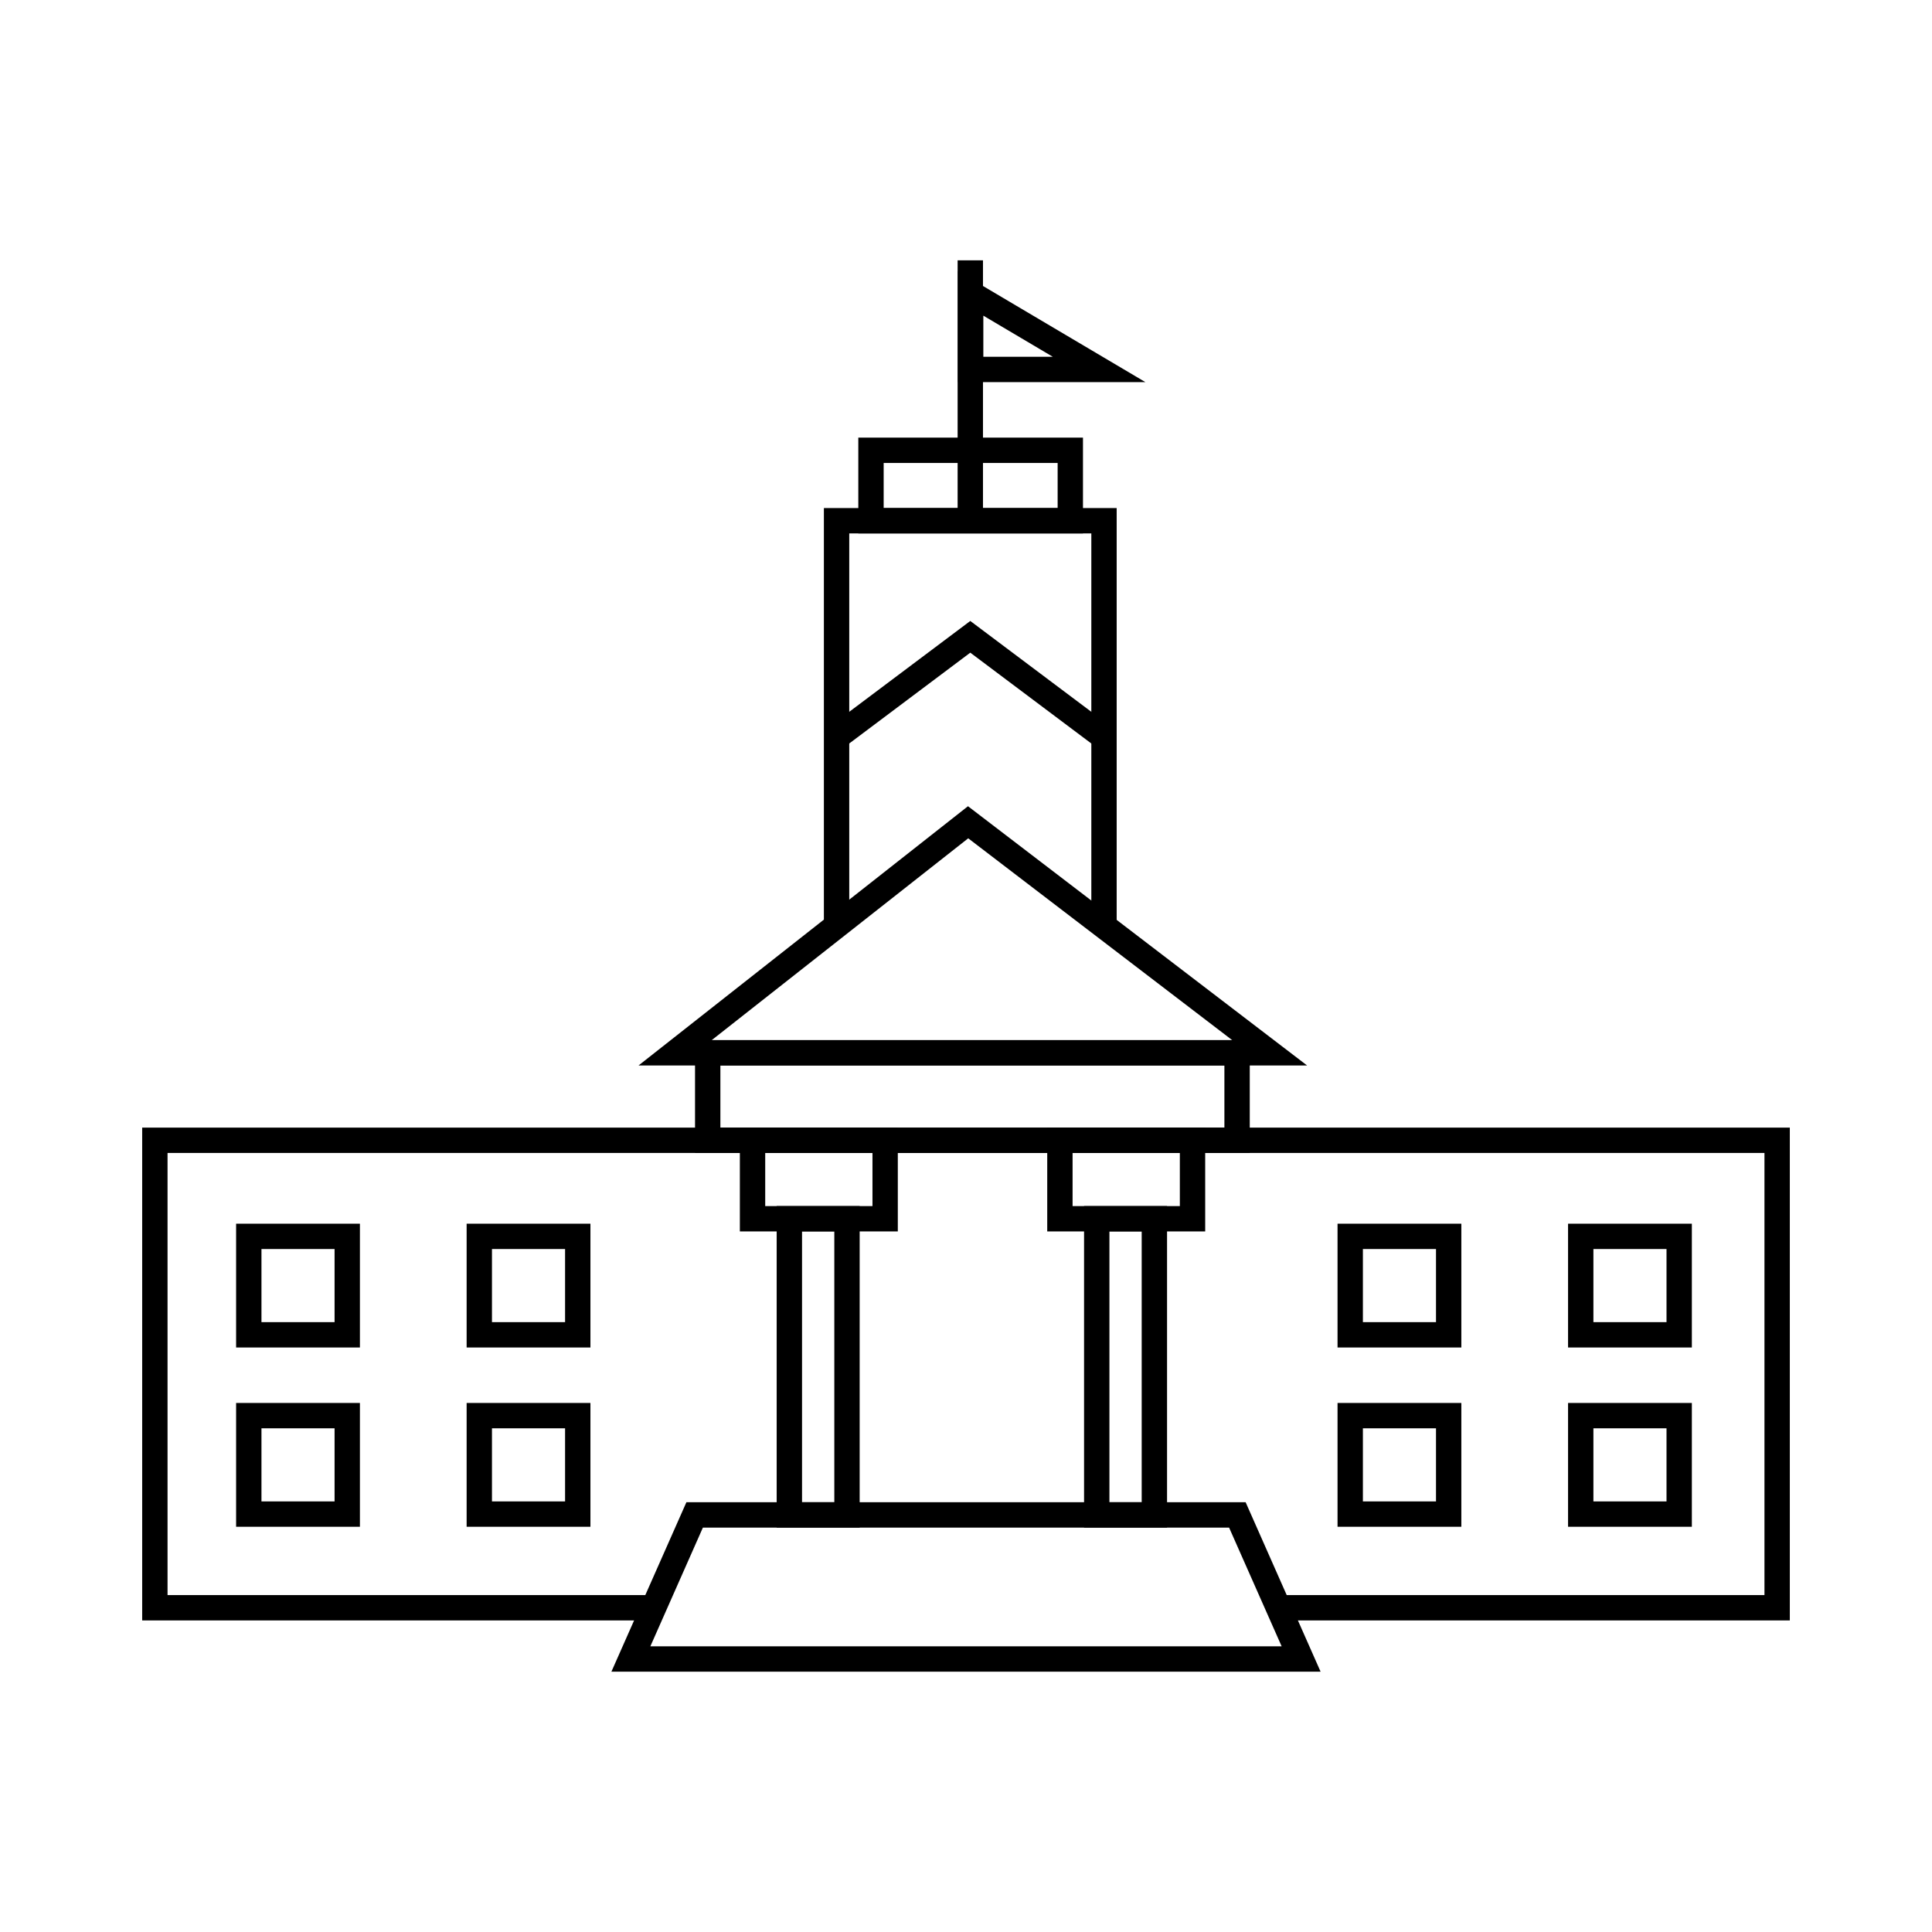
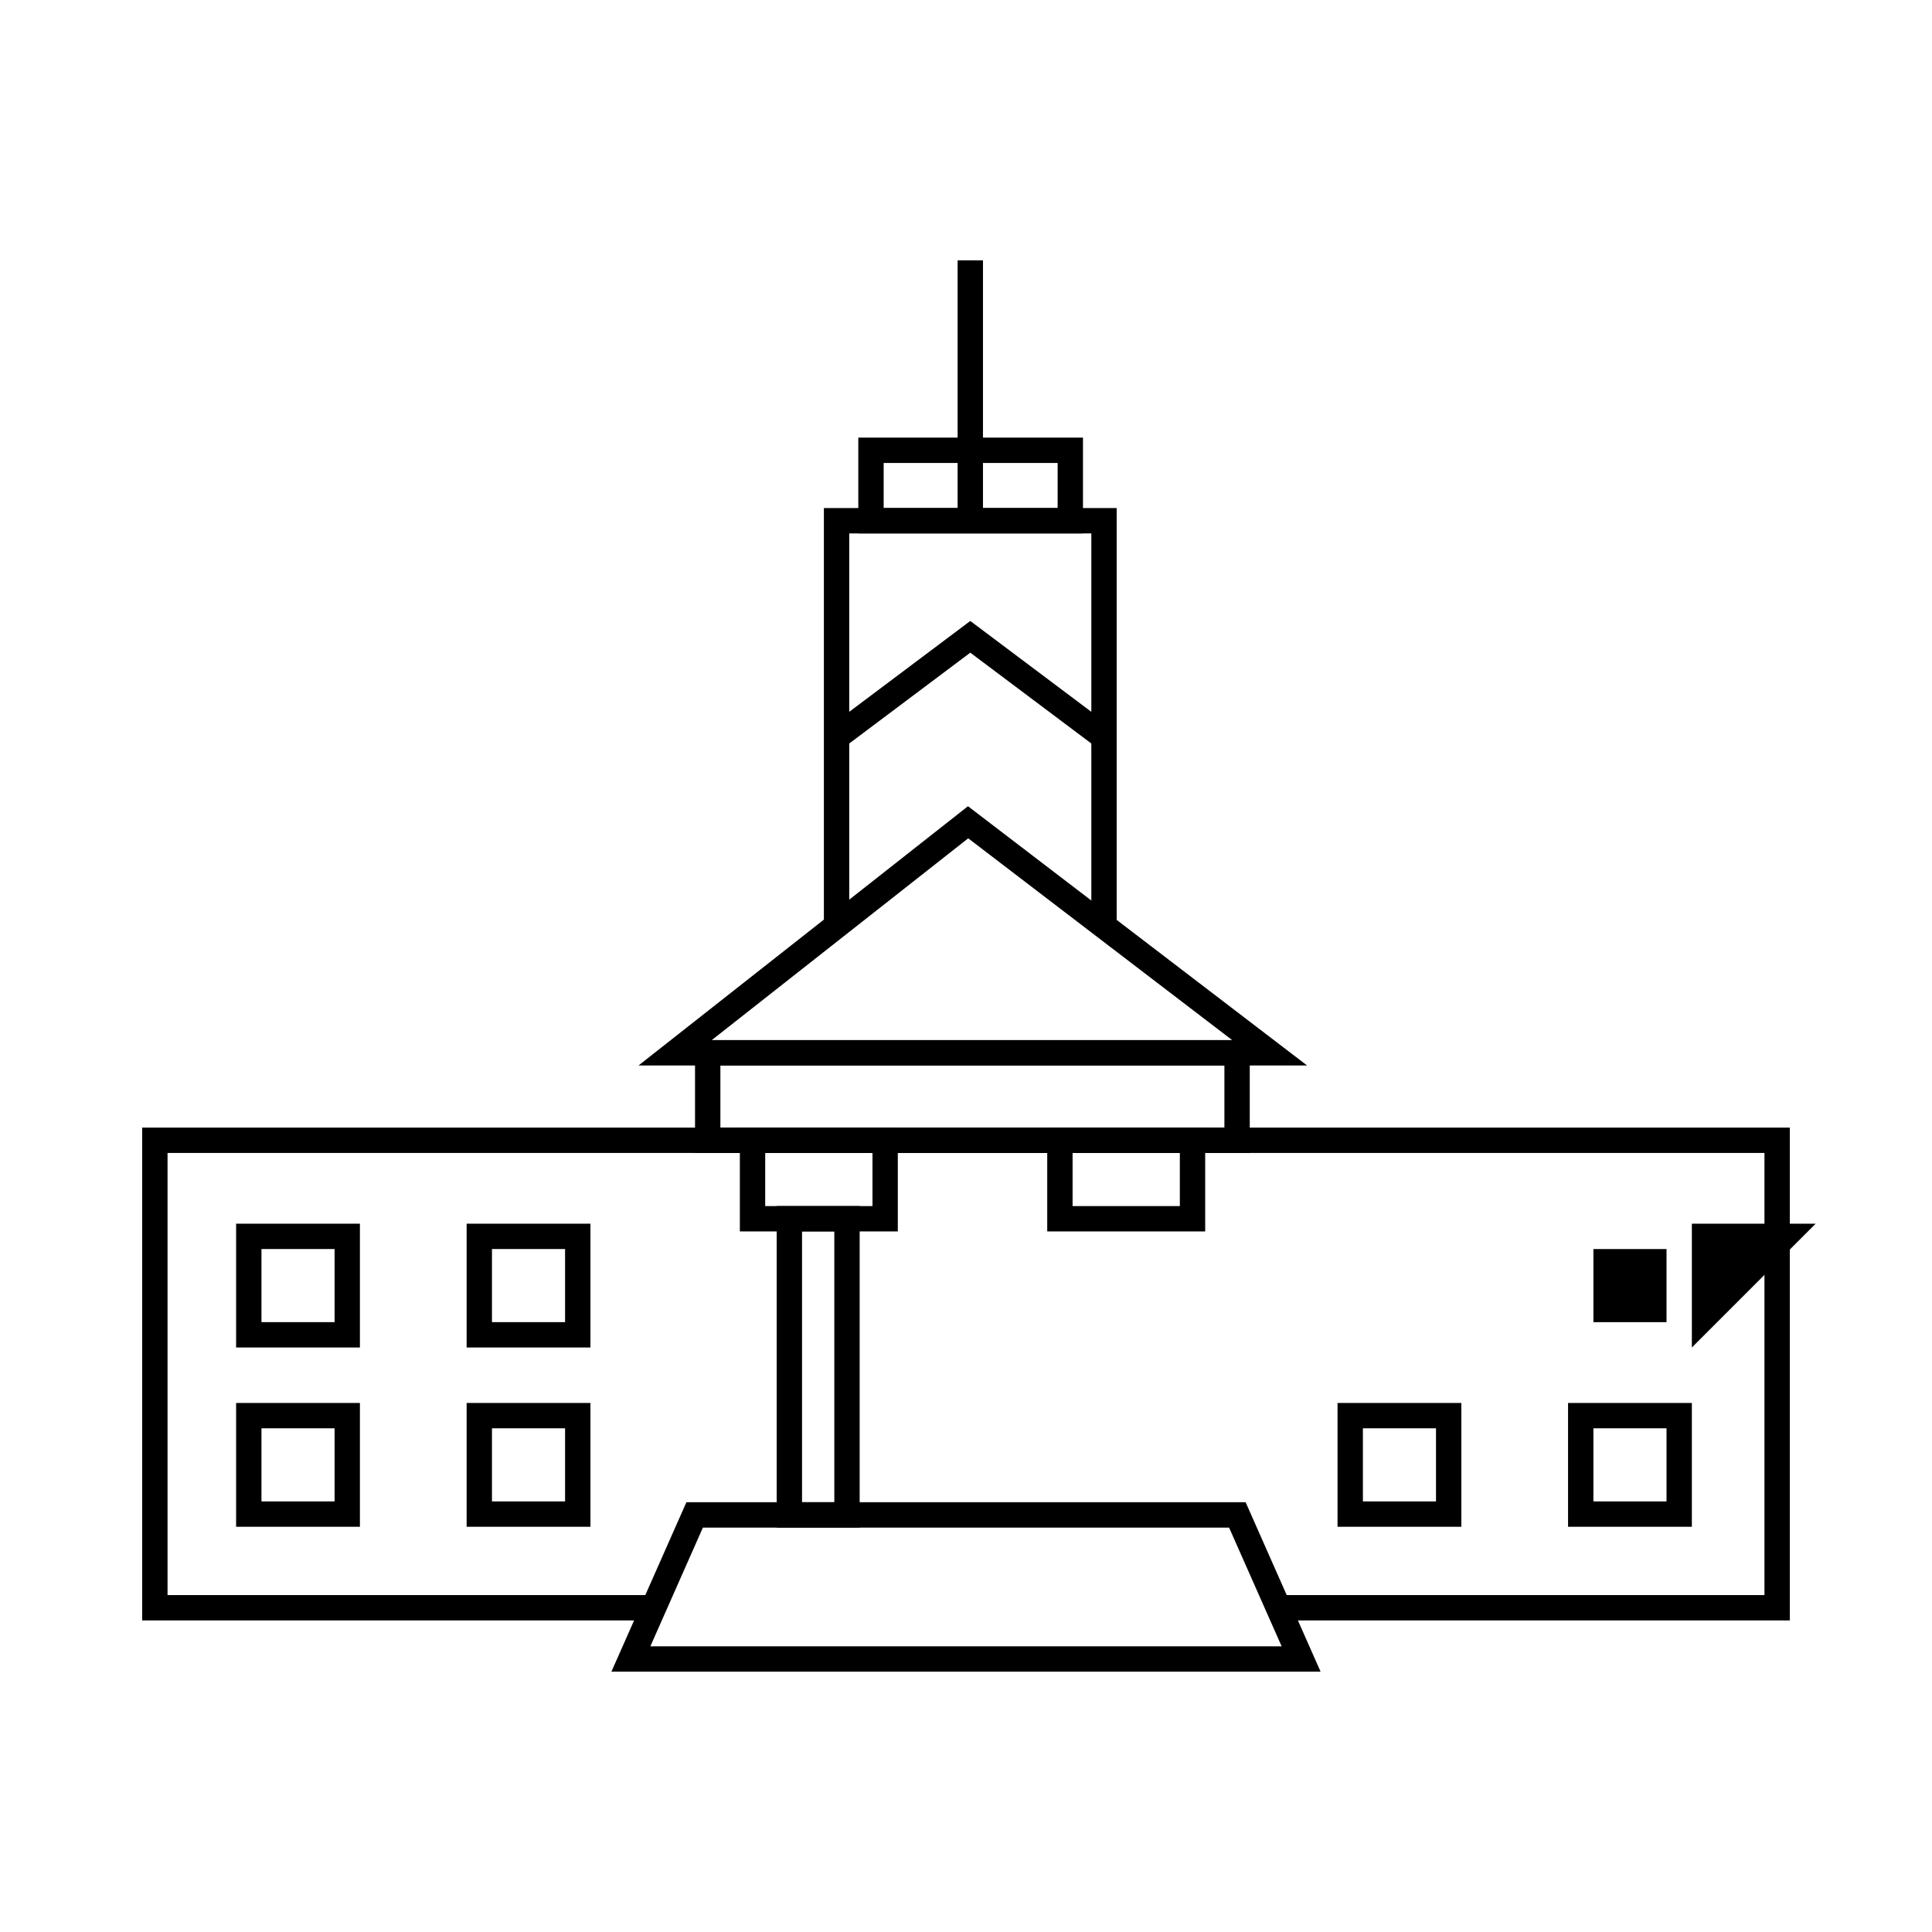
<svg xmlns="http://www.w3.org/2000/svg" fill="#000000" width="800px" height="800px" version="1.1" viewBox="144 144 512 512">
  <g>
    <path d="m618.32 573.43h-134.03v-6.715h127.31v-117.17h-423.2v117.17h126.75v6.715h-133.47v-130.6h436.64z" />
    <path d="m493.97 587.01h-187.94l19.875-44.902h148.2zm-177.62-6.715h167.3l-13.926-31.465h-139.45z" />
    <path d="m381.93 470.34h-41.859v-27.508h41.859zm-35.141-6.715h28.426v-14.07h-28.426z" />
    <path d="m371.82 548.82h-21.992v-85.203h21.992zm-15.273-6.719h8.555v-71.77h-8.555z" />
    <path d="m463.39 470.34h-41.863v-27.508h41.859zm-35.145-6.715h28.426v-14.07h-28.426z" />
-     <path d="m453.28 548.82h-21.992v-85.203h21.992zm-15.273-6.719h8.555v-71.77h-8.555z" />
    <path d="m475.2 449.55h-147.01v-29.91h147.01zm-140.29-6.715h133.57v-16.477h-133.57z" />
    <path d="m490.39 426.36h-177.17l87.305-68.703zm-157.77-6.719h137.92l-69.953-53.48z" />
    <path d="m439.93 389.44h-6.715v-104.08h-64.156v104.08h-6.719v-110.8h77.59z" />
    <path d="m431 285.36h-59.539v-25.387h59.539zm-52.82-6.719h46.105v-11.949h-46.105z" />
    <path d="m397.78 212.99h6.719v68.801h-6.719z" />
-     <path d="m447.55 245.27h-49.676v-29.402zm-42.957-6.715h18.418l-18.418-10.902z" />
    <path d="m435.3 342.6-34.164-25.637-34.168 25.637-4.031-5.371 38.199-28.668 38.195 28.668z" />
    <path d="m239.38 501.1h-32.809v-32.809h32.809zm-26.09-6.719h19.375v-19.375h-19.375z" />
    <path d="m300.47 501.1h-32.809v-32.809h32.809zm-26.094-6.719h19.375v-19.375h-19.375z" />
    <path d="m239.38 548.61h-32.809v-32.809h32.809zm-26.09-6.719h19.375v-19.375h-19.375z" />
    <path d="m300.47 548.61h-32.809v-32.809h32.809zm-26.094-6.719h19.375v-19.375h-19.375z" />
-     <path d="m531.27 501.1h-32.809v-32.809h32.809zm-26.09-6.719h19.375v-19.375h-19.375z" />
-     <path d="m592.36 501.1h-32.809v-32.809h32.809zm-26.09-6.719h19.375v-19.375h-19.375z" />
+     <path d="m592.36 501.1v-32.809h32.809zm-26.09-6.719h19.375v-19.375h-19.375z" />
    <path d="m531.27 548.61h-32.809v-32.809h32.809zm-26.09-6.719h19.375v-19.375h-19.375z" />
    <path d="m592.36 548.61h-32.809v-32.809h32.809zm-26.09-6.719h19.375v-19.375h-19.375z" />
  </g>
</svg>